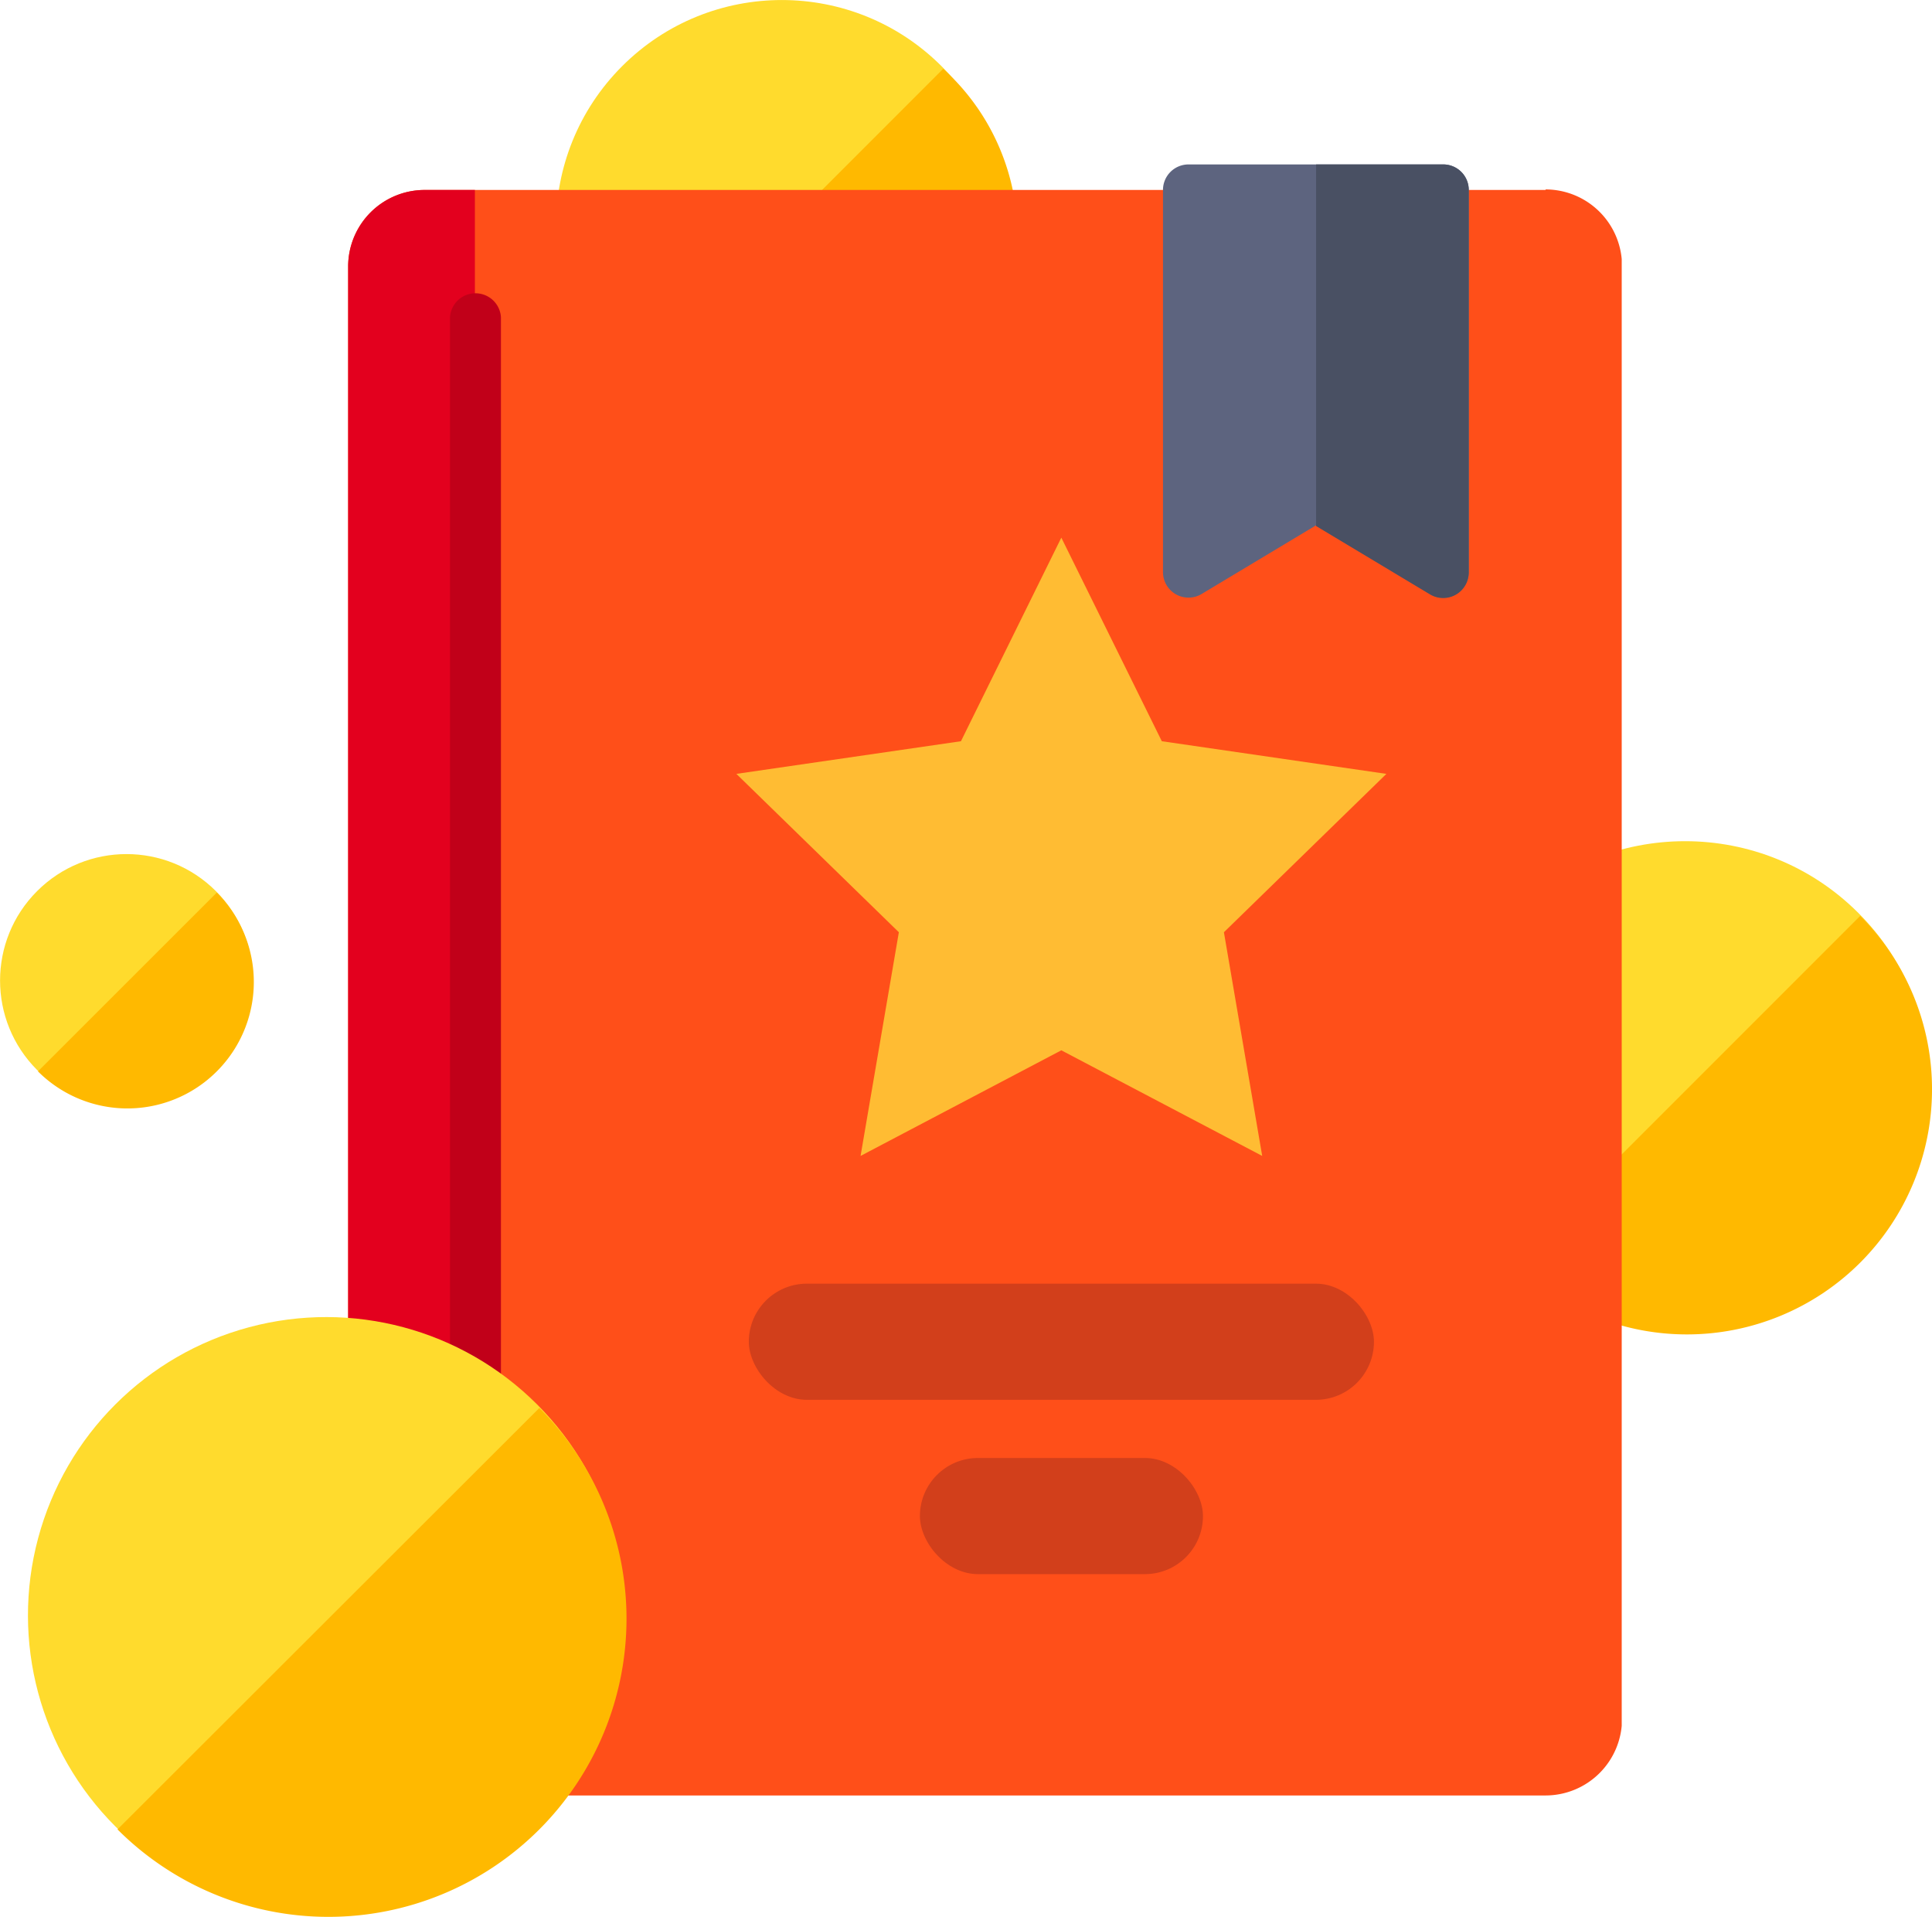
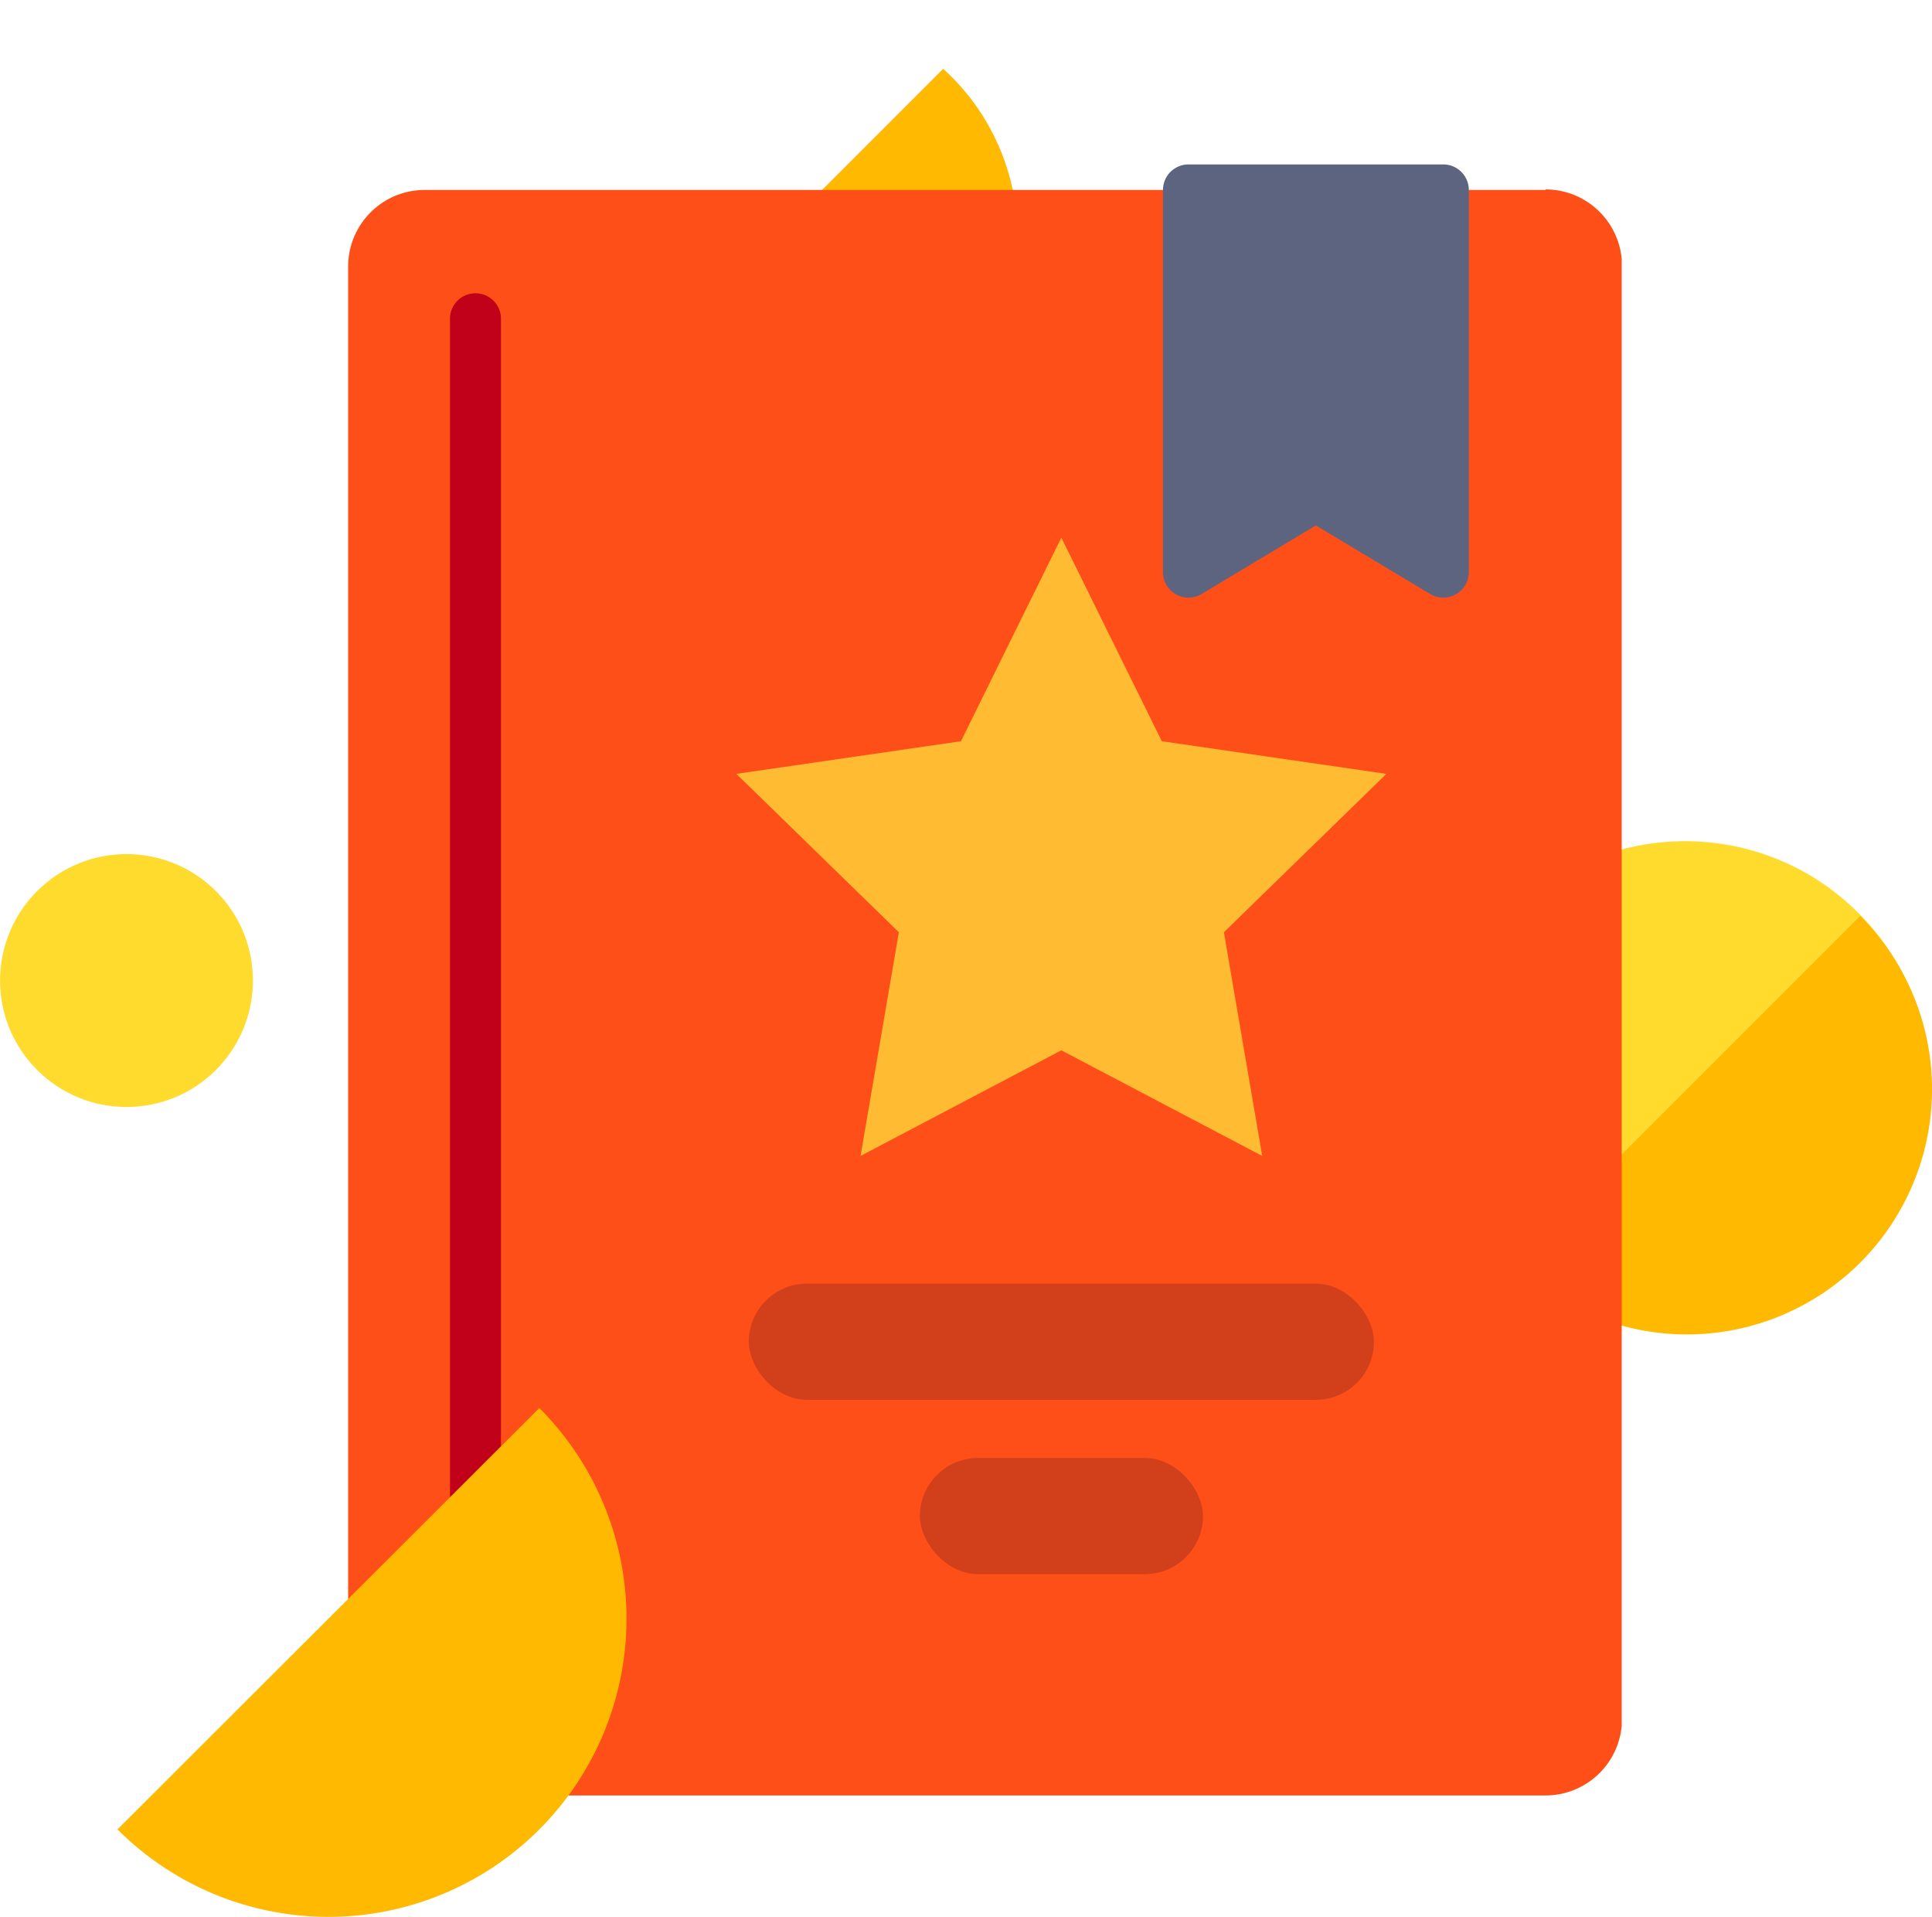
<svg xmlns="http://www.w3.org/2000/svg" viewBox="0 0 181.69 180.26">
  <defs>
    <style>.cls-1{fill:none}.cls-2{fill:#ffdb2d}.cls-3{fill:#ffb900}.cls-4{clip-path:url(#clip-path)}.cls-5{fill:#ff4f19}.cls-6{fill:#e3001e}.cls-7{fill:#5d647f}.cls-8{fill:#495063}.cls-9{fill:#c10019}.cls-10{fill:#ffbc33}.cls-11{fill:#c23a1c;opacity:.75}</style>
    <clipPath id="clip-path">
      <path class="cls-1" d="M32.74 15.35h119.77v153.82H32.74z" />
    </clipPath>
  </defs>
  <title>bonus guide - was genau sind die bonusbedingungen</title>
  <g id="Layer_2" data-name="Layer 2">
    <g id="Layer_1-2" data-name="Layer 1">
      <g id="_Group_" data-name="&lt;Group&gt;">
        <g id="_Group_2" data-name="&lt;Group&gt;">
          <g id="_Group_3" data-name="&lt;Group&gt;">
            <circle id="_Ellipse_" data-name="&lt;Ellipse&gt;" class="cls-2" cx="158.47" cy="102.14" r="23.05" transform="translate(-25.81 141.97) rotate(-45)" />
          </g>
-           <path id="_Path_" data-name="&lt;Path&gt;" class="cls-3" d="M174.94 86.11a23 23 0 0 1-32.6 32.6z" />
+           <path id="_Path_" data-name="&lt;Path&gt;" class="cls-3" d="M174.94 86.11a23 23 0 0 1-32.6 32.6" />
        </g>
      </g>
      <g id="_Group_4" data-name="&lt;Group&gt;">
        <g id="_Group_5" data-name="&lt;Group&gt;">
          <g id="_Group_6" data-name="&lt;Group&gt;">
-             <circle id="_Ellipse_2" data-name="&lt;Ellipse&gt;" class="cls-2" cx="73.52" cy="21.24" r="21.24" transform="translate(6.52 58.21) rotate(-45)" />
-           </g>
+             </g>
          <path id="_Path_2" data-name="&lt;Path&gt;" class="cls-3" d="M88.7 6.47a21.24 21.24.0 1 1-30 30z" />
        </g>
      </g>
      <g class="cls-4">
        <path class="cls-5" d="M145.35 17.86H39.93A7.2 7.2.0 0 0 32.74 25V161.62a7.2 7.2.0 0 0 7.19 7.19H145.35a7.2 7.2.0 0 0 7.19-7.19V25a7.2 7.2.0 0 0-7.19-7.19zm0 0" />
      </g>
-       <path class="cls-6" d="M44.66 17.86H39.93A7.2 7.2.0 0 0 32.74 25V161.62a7.2 7.2.0 0 0 7.19 7.19h4.73zm0 0" />
      <path class="cls-7" d="M135.77 15.46h-24a2.4 2.4.0 0 0-2.4 2.4V53.8A2.4 2.4.0 0 0 113 55.85l10.75-6.45 10.75 6.45a2.4 2.4.0 0 0 3.63-2.05V17.86a2.4 2.4.0 0 0-2.4-2.4zm0 0" />
-       <path class="cls-8" d="M135.77 15.46h-12v34l10.72 6.43a2.4 2.4.0 0 0 3.63-2.05V17.86A2.4 2.4.0 0 0 135.77 15.46z" />
      <path class="cls-8" d="M135.77 15.46" />
      <path class="cls-9" d="M44.72 159.22a2.39 2.39.0 0 1-2.4-2.4v-127a2.4 2.4.0 0 1 4.79.0v127a2.39 2.39.0 0 1-2.4 2.4zm0 0" />
      <path class="cls-10" d="M99.81 50.55 109.26 69.69 130.38 72.76 115.1 87.65 118.7 108.68 99.81 98.75 80.93 108.68 84.53 87.65 69.25 72.76 90.37 69.69 99.81 50.55z" />
      <g id="_Group_7" data-name="&lt;Group&gt;">
        <g id="_Group_8" data-name="&lt;Group&gt;">
          <g id="_Group_9" data-name="&lt;Group&gt;">
            <circle id="_Ellipse_3" data-name="&lt;Ellipse&gt;" class="cls-2" cx="11.89" cy="92.19" r="11.89" transform="translate(-61.7 35.41) rotate(-45)" />
          </g>
-           <path id="_Path_3" data-name="&lt;Path&gt;" class="cls-3" d="M20.39 83.92A11.89 11.89.0 0 1 3.57 100.73z" />
        </g>
      </g>
      <g id="_Group_10" data-name="&lt;Group&gt;">
        <g id="_Group_11" data-name="&lt;Group&gt;">
          <g id="_Group_12" data-name="&lt;Group&gt;">
-             <circle id="_Ellipse_4" data-name="&lt;Ellipse&gt;" class="cls-2" cx="30.68" cy="151.88" r="28.05" transform="translate(-98.41 66.18) rotate(-45)" />
-           </g>
+             </g>
          <path id="_Path_4" data-name="&lt;Path&gt;" class="cls-3" d="M50.72 132.38A28 28 0 0 1 11.05 172z" />
        </g>
      </g>
      <rect class="cls-11" x="70.42" y="120.69" width="58.79" height="10.92" rx="5.46" ry="5.46" />
      <rect class="cls-11" x="86.51" y="137.08" width="26.62" height="10.92" rx="5.46" ry="5.46" />
    </g>
  </g>
</svg>